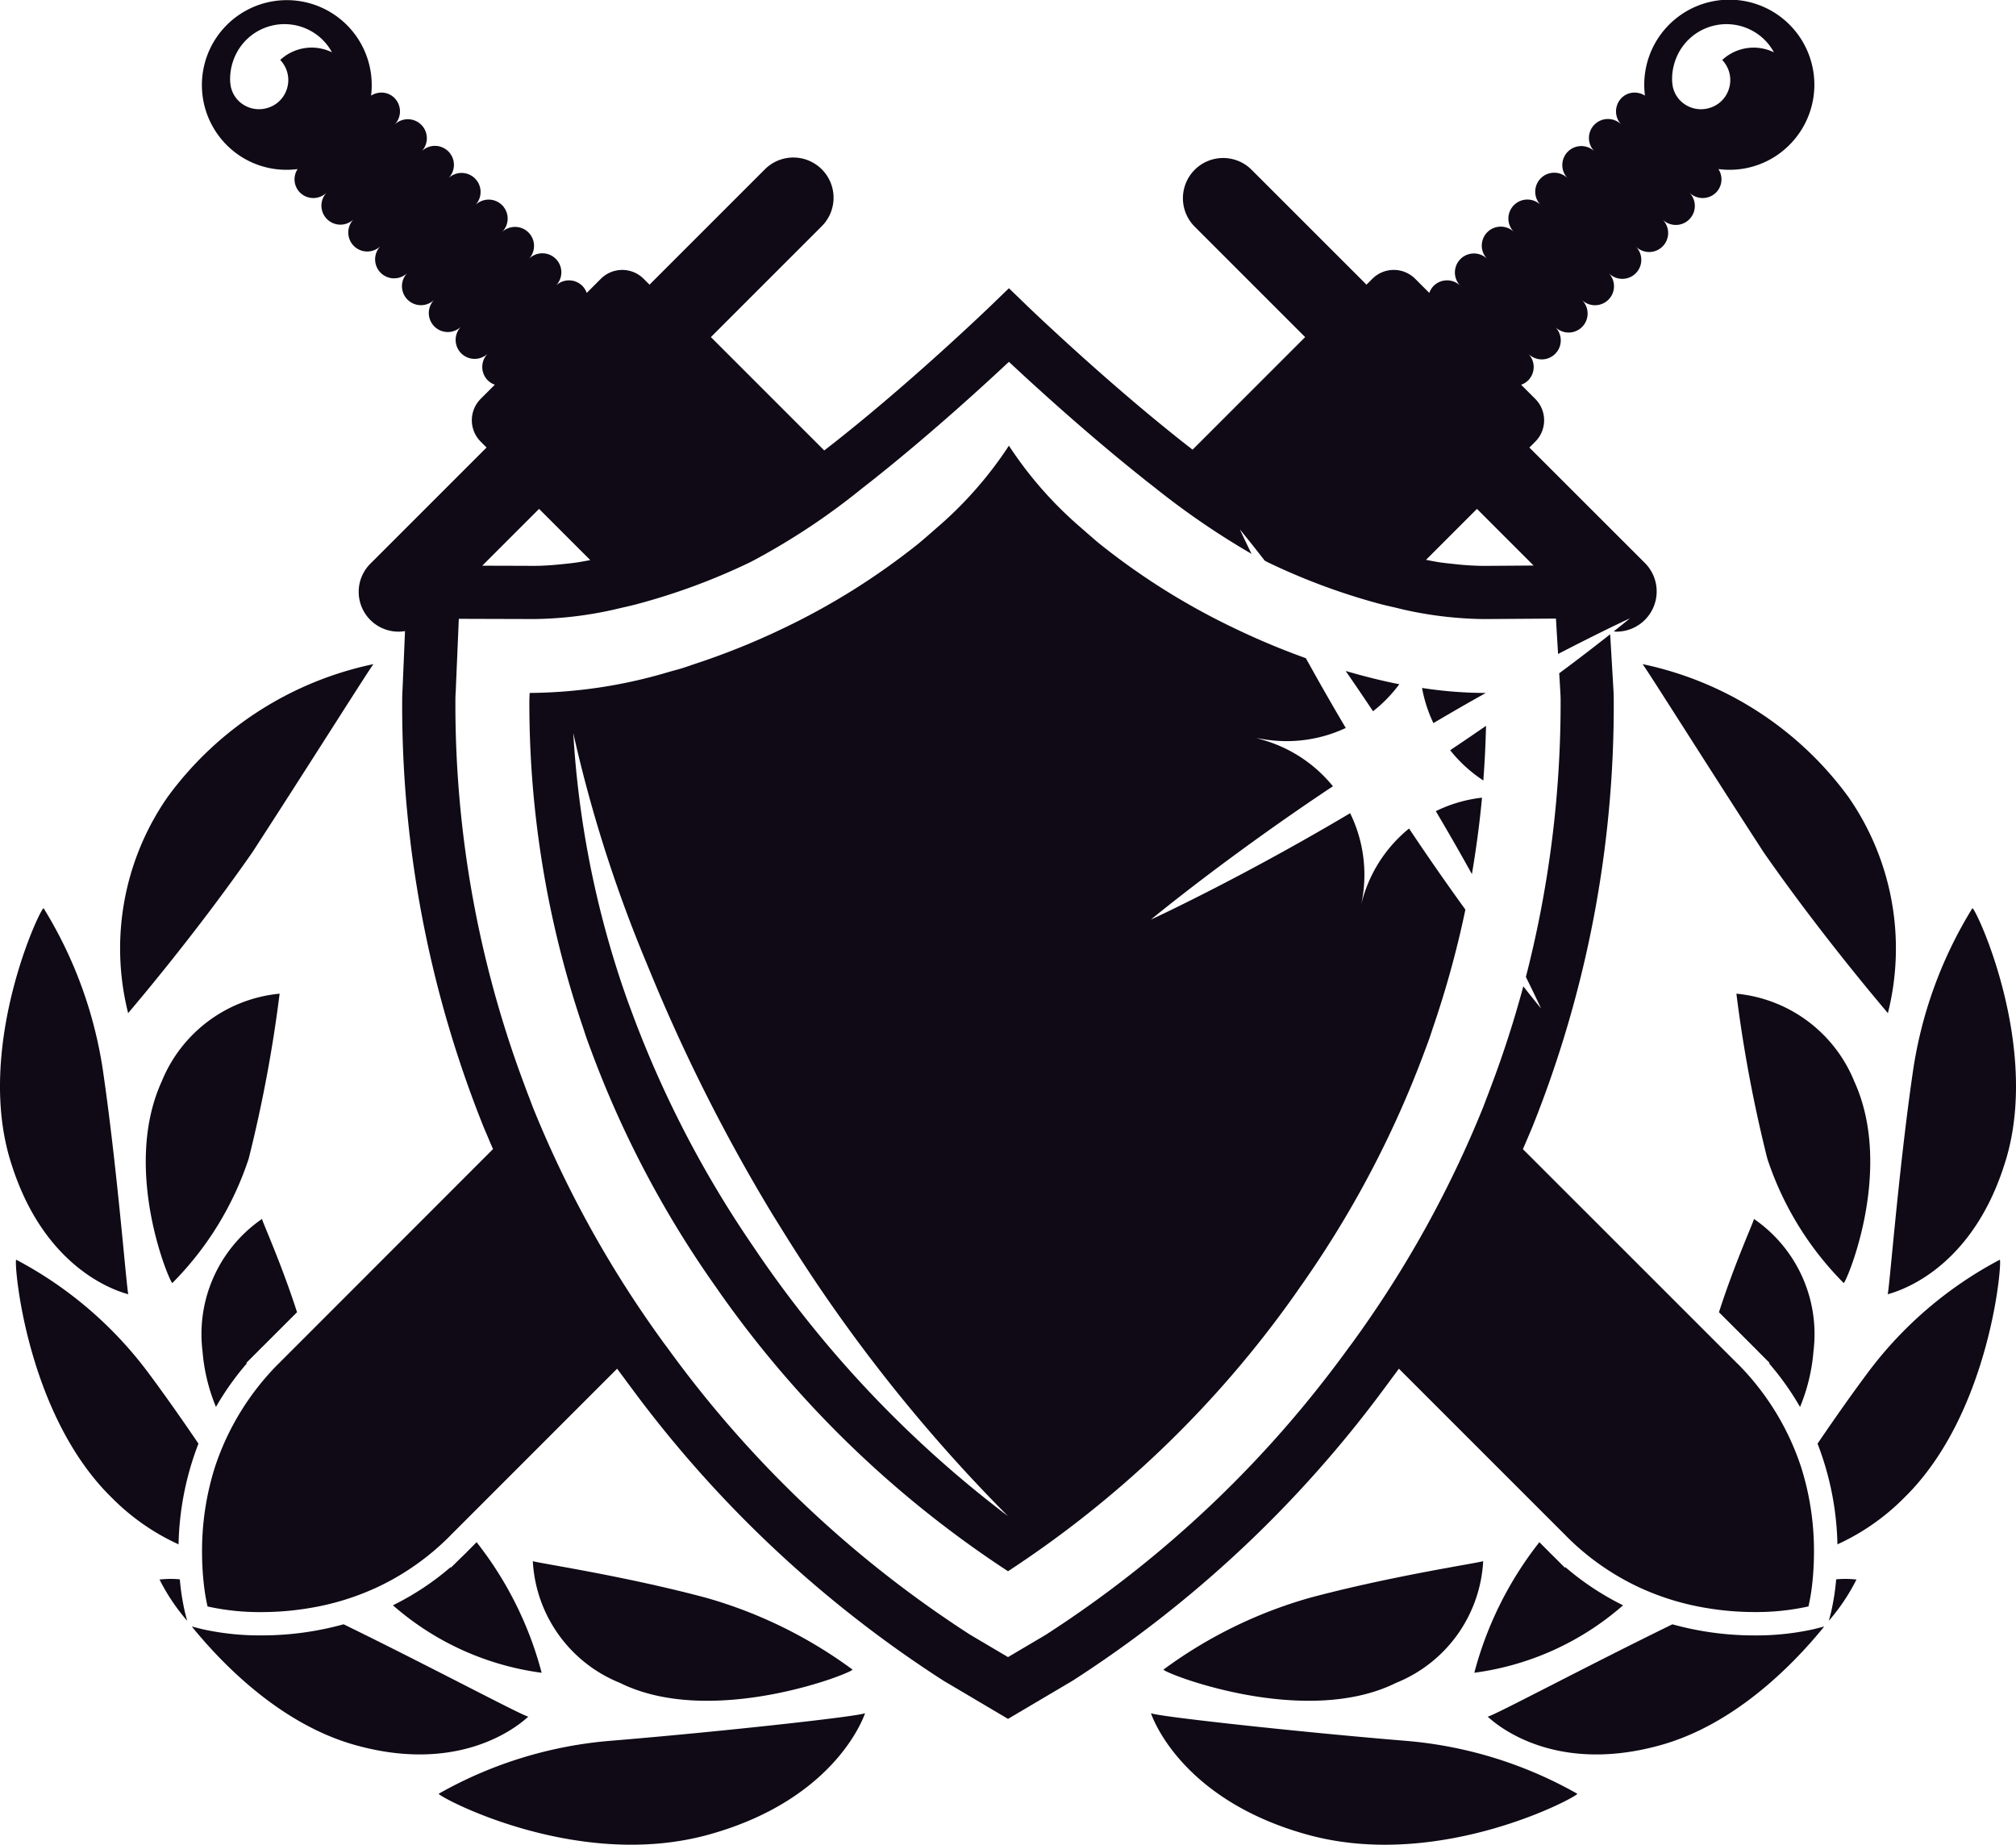
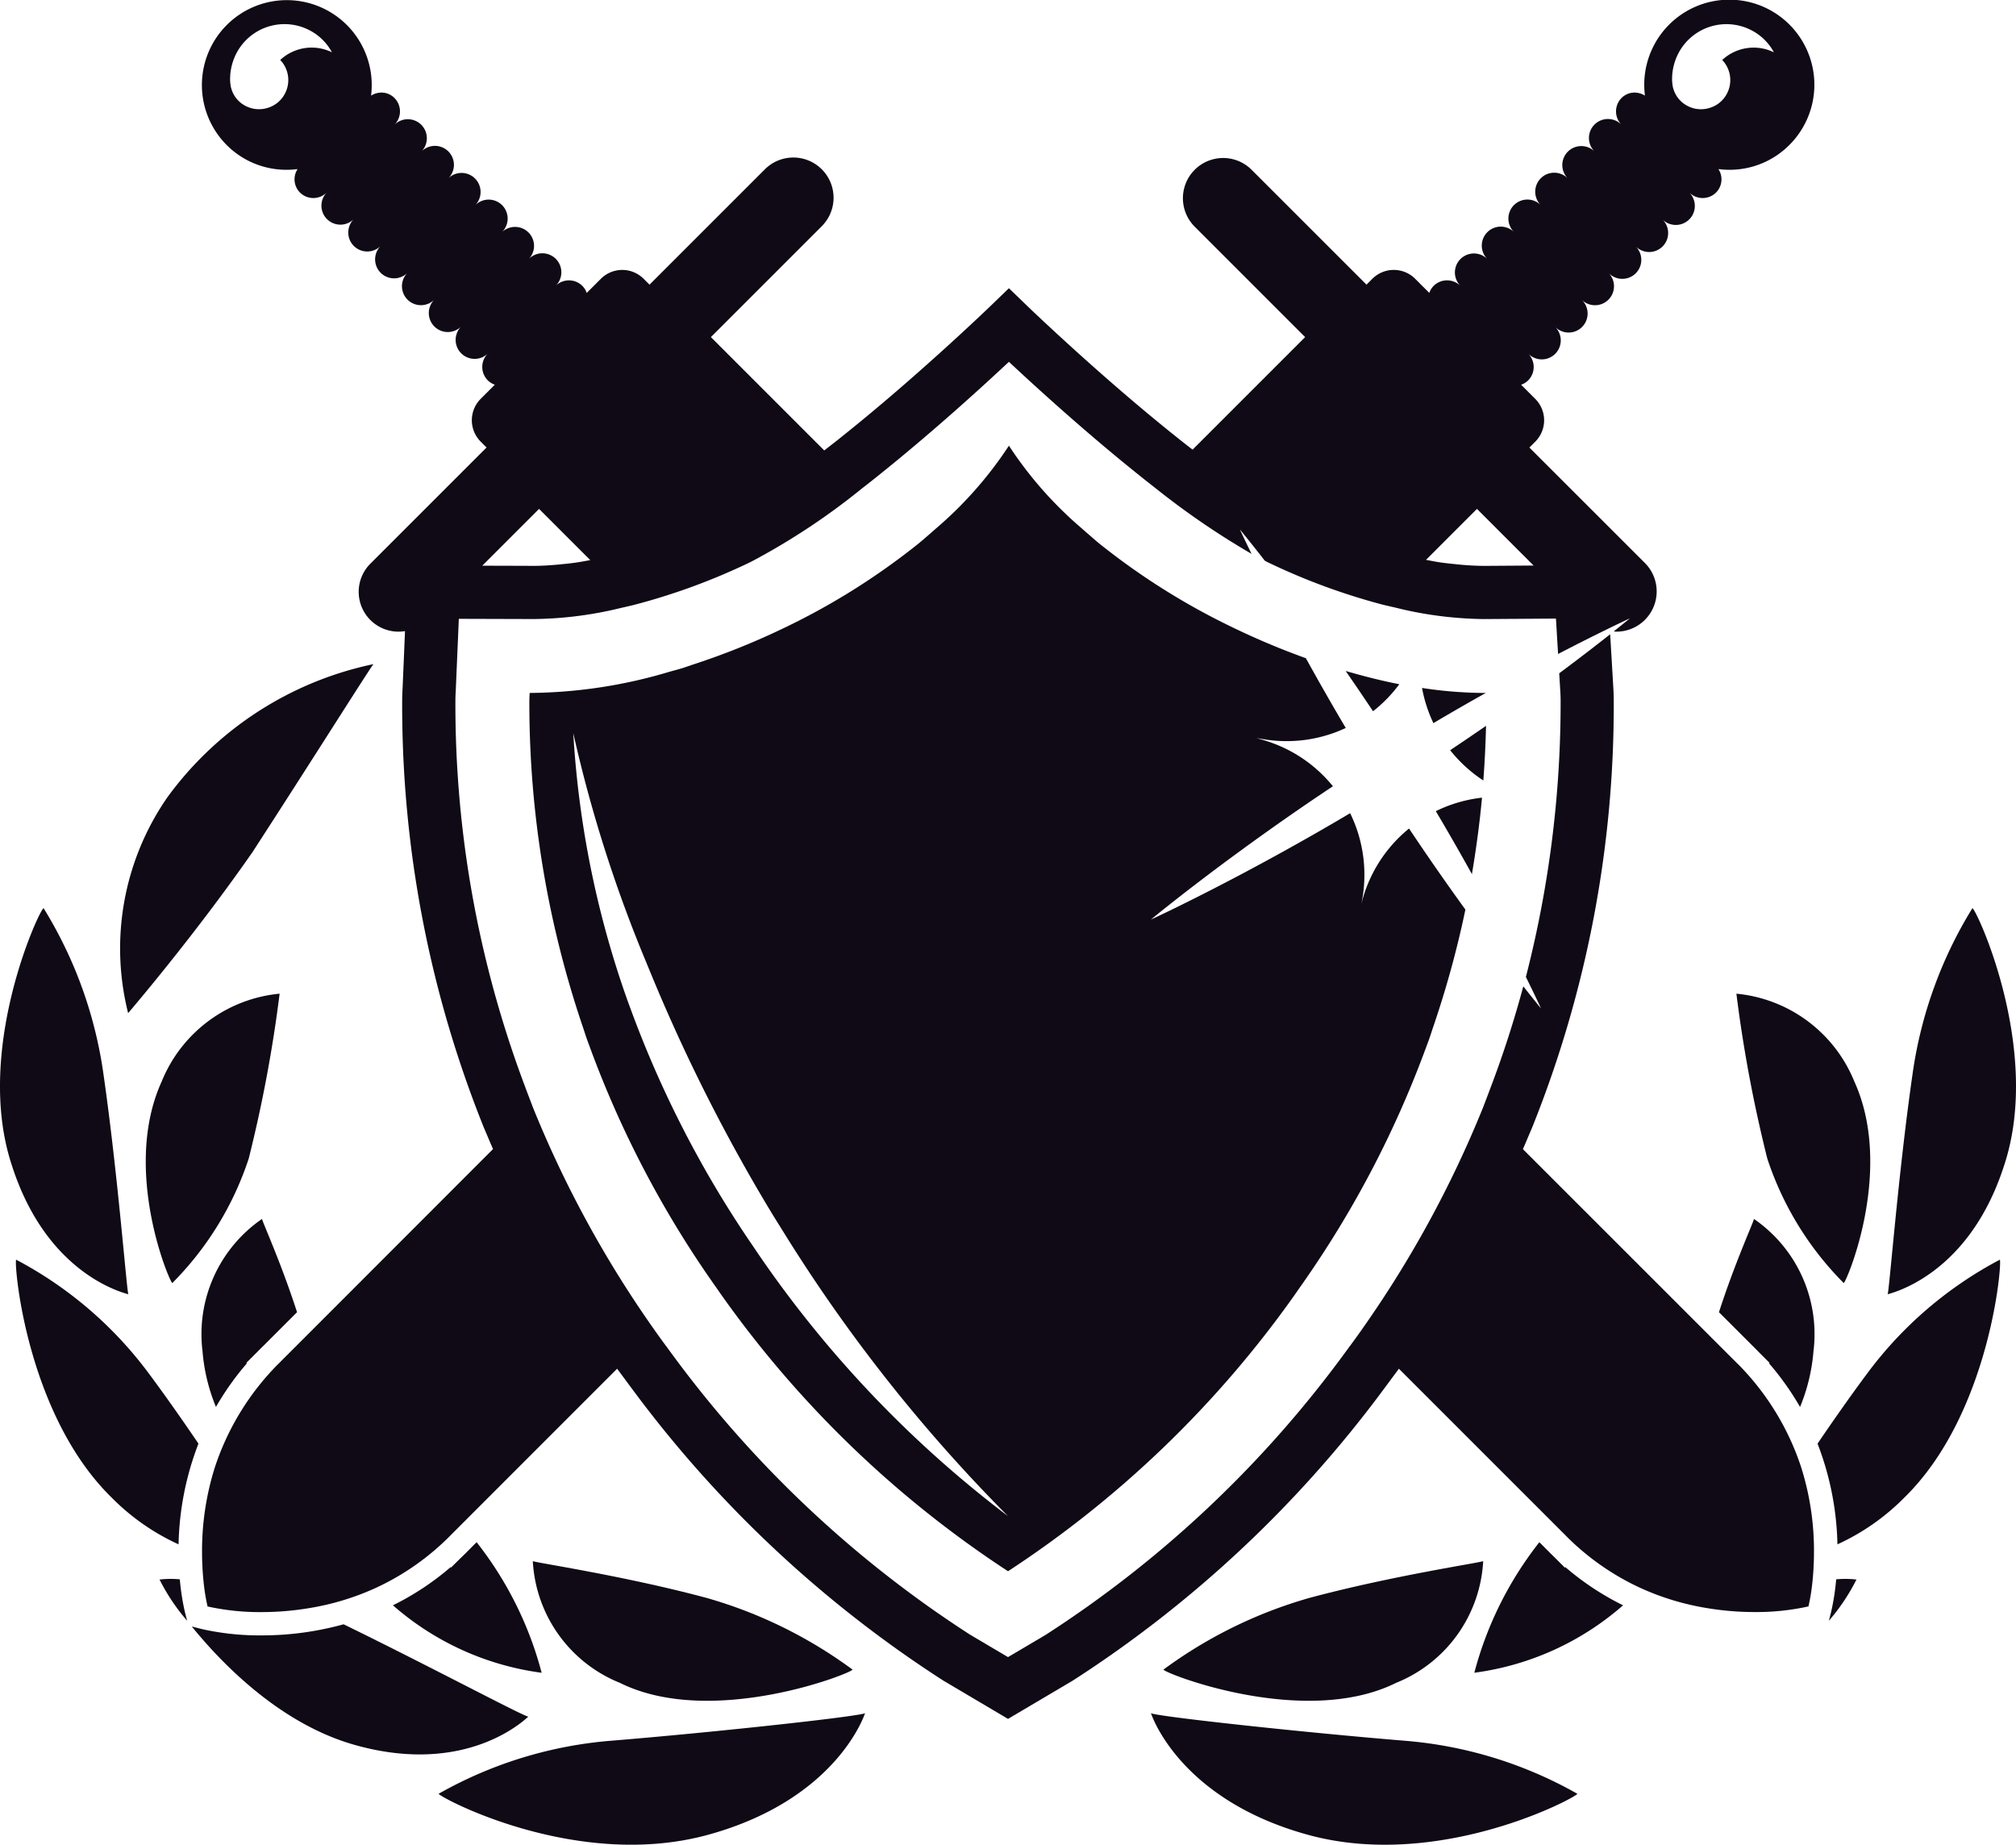
<svg xmlns="http://www.w3.org/2000/svg" width="30.494mm" height="27.904mm" viewBox="0 0 86.439 79.098">
  <defs>
    <style>.a{fill:#0f0a15;}</style>
  </defs>
  <title>fresh</title>
  <path class="a" d="M10.813,36.556c2.435-3.75,5.12-8.021,5.201-8.08A14.648,14.648,0,0,0,7.181,34.18a11.371,11.371,0,0,0-1.687,9.263C5.543,43.374,8.232,40.258,10.813,36.556Z" />
  <path class="a" d="M5.505,55.5c-.066-.07-.447-5.12-1.067-9.426a18.389,18.389,0,0,0-2.566-7.128c-.089-.143-3.025,6.012-1.365,11.018C2.075,54.863,5.593,55.489,5.505,55.5Z" />
  <path class="a" d="M8.509,61.9c-.678-.998-1.407-2.04-2.131-3.012a16.895,16.895,0,0,0-5.68-4.872c-.124-.102.349,6.546,4.094,10.202a9.66,9.66,0,0,0,2.864,2A12.648,12.648,0,0,1,8.509,61.9Z" />
  <path class="a" d="M7.71,67.718a4.249,4.249,0,0,0-.87.009,8.589,8.589,0,0,0,1.184,1.768l-.094-.364A10.059,10.059,0,0,1,7.71,67.718Z" />
  <path class="a" d="M14.732,69.646a13.116,13.116,0,0,1-3.483.476A11.374,11.374,0,0,1,8.65,69.85l-.428-.11c1.448,1.784,3.935,4.232,7.026,5.089,4.97,1.386,7.462-1.309,7.409-1.225C22.541,73.644,18.427,71.448,14.732,69.646Z" />
  <path class="a" d="M18.813,76.91c-.165.044,5.841,3.351,11.588,1.75,5.627-1.563,6.726-5.326,6.691-5.206-.136.132-6.376.815-10.889,1.185A17.901,17.901,0,0,0,18.813,76.91Z" />
  <path class="a" d="M11.989,42.607a6.076,6.076,0,0,0-5.057,3.766c-1.751,3.848.415,8.774.459,8.638a13.585,13.585,0,0,0,3.272-5.33A59.2,59.2,0,0,0,11.989,42.607Z" />
  <path class="a" d="M11.212,57.786c.016-.016.033-.032.051-.049l.007-.007,1.466-1.466c-.702-2.175-1.514-3.932-1.5-4a5.993,5.993,0,0,0-2.553,5.674,7.916,7.916,0,0,0,.576,2.388,11.95,11.95,0,0,1,1.325-1.867l-.022-.022.501-.501C11.112,57.887,11.162,57.836,11.212,57.786Z" />
  <path class="a" d="M20.05,66.512l-.005.004c-.016.018-.033.036-.05.053q-.128.128-.258.251l-.399.393-.017-.017a11.752,11.752,0,0,1-2.474,1.636,12.079,12.079,0,0,0,6.377,2.893,15.368,15.368,0,0,0-2.789-5.599Z" />
  <path class="a" d="M26.576,72.156c3.981,1.978,10.079-.467,9.974-.57A19.541,19.541,0,0,0,30.277,68.51c-3.565-.955-7.359-1.512-7.432-1.573A5.971,5.971,0,0,0,26.576,72.156Z" />
-   <path class="a" d="M75.627,36.556c2.58,3.701,5.27,6.817,5.319,6.887A11.371,11.371,0,0,0,79.259,34.18a14.647,14.647,0,0,0-8.833-5.704C70.506,28.535,73.192,32.806,75.627,36.556Z" />
  <path class="a" d="M84.567,38.946a18.387,18.387,0,0,0-2.566,7.128C81.381,50.38,81,55.43,80.934,55.5c-.088-.011,3.43-.637,4.998-5.535C87.592,44.958,84.656,38.803,84.567,38.946Z" />
  <path class="a" d="M80.061,58.889c-.724.972-1.453,2.014-2.131,3.012a12.648,12.648,0,0,1,.853,4.317,9.661,9.661,0,0,0,2.864-2c3.745-3.655,4.219-10.304,4.094-10.202A16.895,16.895,0,0,0,80.061,58.889Z" />
  <path class="a" d="M78.729,67.718a10.054,10.054,0,0,1-.22,1.413l-.094.364a8.588,8.588,0,0,0,1.184-1.768A4.246,4.246,0,0,0,78.729,67.718Z" />
-   <path class="a" d="M75.19,70.123a13.115,13.115,0,0,1-3.483-.476c-3.695,1.802-7.809,3.998-7.925,3.958-.052-.084,2.439,2.611,7.409,1.225,3.091-.857,5.579-3.305,7.026-5.089l-.429.11A11.37,11.37,0,0,1,75.19,70.123Z" />
  <path class="a" d="M49.348,73.455c-.035-.12,1.064,3.643,6.691,5.206,5.747,1.601,11.753-1.706,11.588-1.75a17.901,17.901,0,0,0-7.39-2.271C55.724,74.269,49.484,73.586,49.348,73.455Z" />
  <path class="a" d="M79.049,55.011c.044.136,2.21-4.79.459-8.638a6.076,6.076,0,0,0-5.057-3.766,59.187,59.187,0,0,0,1.326,7.074A13.585,13.585,0,0,0,79.049,55.011Z" />
  <path class="a" d="M77.18,60.328a7.916,7.916,0,0,0,.576-2.389,5.993,5.993,0,0,0-2.553-5.674c.014.067-.798,1.825-1.5,4L75.17,57.731l.005.006c.018.016.035.033.052.05q.086.086.169.172l.476.478-.021.021A11.949,11.949,0,0,1,77.18,60.328Z" />
  <path class="a" d="M69.592,68.832a11.751,11.751,0,0,1-2.474-1.636l-.022.022-.503-.503q-.075-.072-.149-.146c-.016-.016-.032-.032-.049-.051l-.006-.006-.386-.386a15.367,15.367,0,0,0-2.789,5.598A12.079,12.079,0,0,0,69.592,68.832Z" />
  <path class="a" d="M49.889,71.586c-.105.102,5.992,2.548,9.974.57a5.971,5.971,0,0,0,3.731-5.219c-.073.06-3.867.618-7.432,1.573A19.542,19.542,0,0,0,49.889,71.586Z" />
  <path class="a" d="M59.378,59.5q.15-.201.3-.405c.1-.137.202-.269.301-.408l6.679,6.679.438.438.006-.006-.004.005c.018.019.035.04.054.058a10.94,10.94,0,0,0,3.154,2.213,11.178,11.178,0,0,0,2.936.886,12.38,12.38,0,0,0,1.949.161,10.376,10.376,0,0,0,2.35-.241,8.627,8.627,0,0,0,.172-1.072c.036-.342.062-.755.064-1.222a11.886,11.886,0,0,0-.543-3.654,11.273,11.273,0,0,0-2.713-4.441c-.019-.019-.039-.036-.059-.054l.001-.001L73.375,57.35,65.297,49.273c.071-.165.143-.328.212-.495s.143-.328.21-.497a48.546,48.546,0,0,0,3.473-18.256c0-.173-.007-.345-.02-.565L69.09,28.065l-.03-.503-.022-.366c-.113.089-.233.183-.366.288-.145.113-.301.234-.469.364-.081.062-.17.13-.256.196q-.493.378-1.093.825l.044.727c.01.167.016.298.016.43a47.166,47.166,0,0,1-1.489,11.863c.422.855.65,1.352.65,1.352s-.284-.344-.761-.949c-.394,1.468-.85,2.876-1.358,4.224-.065.171-.128.344-.194.514s-.128.344-.196.511a47.112,47.112,0,0,1-5.213,9.52c-.098.139-.197.277-.295.413s-.2.27-.3.406A48.345,48.345,0,0,1,44.832,70.1l-1.612.953L41.607,70.1a48.344,48.344,0,0,1-12.926-12.22c-.1-.136-.201-.269-.3-.407-.099-.137-.197-.274-.295-.412a47.115,47.115,0,0,1-5.213-9.52c-.067-.167-.129-.341-.195-.51s-.13-.344-.194-.516a46.426,46.426,0,0,1-2.958-16.49c0-.132.006-.263.015-.41l.125-2.934.006-.147.141,0,3.076.009a16.262,16.262,0,0,0,3.183-.35c.19-.038.384-.086.576-.131.191-.044.38-.085.573-.135a27.427,27.427,0,0,0,4.964-1.83,29.147,29.147,0,0,0,4.78-3.159q.199-.154.397-.31c.132-.104.263-.209.393-.314,2.276-1.827,4.397-3.763,5.504-4.8,1.1,1.03,3.202,2.948,5.462,4.765.131.105.261.21.393.315s.264.207.396.31a33.676,33.676,0,0,0,4.152,2.844c-.324-.662-.501-1.048-.501-1.048s.405.489,1.07,1.343c.034.017.07.037.103.054a27.449,27.449,0,0,0,4.901,1.816c.193.05.382.09.573.135s.385.095.573.134a16.376,16.376,0,0,0,3.257.362l2.979-.02.097-.001.006.104.085,1.414c.33-.171.634-.327.919-.471.063-.032.129-.065.189-.096.118-.059.227-.114.335-.168q.326-.162.593-.293c.059-.029.127-.062.181-.089.554-.269.865-.412.865-.412s-.248.206-.696.561c.039.003.077.011.116.011a1.725,1.725,0,0,0,1.22-2.945L65.575,19.19l.252-.252a1.297,1.297,0,0,0,0-1.834l-.607-.607a.8.8,0,0,0,.301-.185.814.814,0,0,0,0-1.151l-.131-.131h0l.131.131a.814.814,0,1,0,1.151-1.151.814.814,0,1,0,1.151-1.151.814.814,0,0,0,1.151-1.151.814.814,0,1,0,1.151-1.151.814.814,0,1,0,1.151-1.151A.814.814,0,0,0,72.43,8.253a.814.814,0,0,0,1.151,0A.802.802,0,0,0,73.68,7.251a3.771,3.771,0,0,0,.467.029,3.605,3.605,0,0,0,2.565-1.054A3.647,3.647,0,1,0,70.53,4.1a.841.841,0,0,0-.447-.13.778.778,0,0,0-.555.23.814.814,0,0,0,0,1.151.814.814,0,1,0-1.151,1.151A.814.814,0,1,0,67.225,7.654a.814.814,0,1,0-1.151,1.151.814.814,0,1,0-1.151,1.151.814.814,0,0,0-1.151,0h0a.814.814,0,0,0,0,1.151A.814.814,0,1,0,62.62,12.259a.814.814,0,0,0-1.151,0,.8.8,0,0,0-.185.301l-.607-.607a1.297,1.297,0,0,0-1.834,0l-.252.252L53.639,7.255A1.725,1.725,0,0,0,51.2,9.694l4.76,4.76-4.826,4.826c-.133-.103-.265-.205-.397-.309s-.263-.208-.394-.314c-3.219-2.575-6.245-5.488-6.292-5.533l-.792-.766-.792.766c-.047.045-3.1,2.985-6.335,5.568-.131.105-.262.21-.394.313s-.265.206-.398.309l-4.86-4.86,4.76-4.76A1.725,1.725,0,0,0,32.8,7.255l-4.951,4.951-.252-.252a1.297,1.297,0,0,0-1.834,0l-.607.607a.8.8,0,0,0-.185-.301.814.814,0,0,0-1.151,0,.814.814,0,1,0-1.151-1.151.814.814,0,0,0-1.151-1.151.814.814,0,1,0-1.151-1.151A.814.814,0,1,0,19.214,7.654a.814.814,0,1,0-1.151-1.151A.814.814,0,1,0,16.911,5.351a.814.814,0,0,0,0-1.151.778.778,0,0,0-.555-.23.841.841,0,0,0-.446.13A3.641,3.641,0,1,0,9.727,6.226,3.605,3.605,0,0,0,12.292,7.28a3.771,3.771,0,0,0,.467-.029.802.802,0,0,0,.1,1.002.814.814,0,0,0,1.151,0A.814.814,0,0,0,15.161,9.404a.814.814,0,0,0,1.151,1.151.814.814,0,0,0,1.151,1.151.814.814,0,0,0,1.151,1.151.814.814,0,0,0,1.151,1.151.814.814,0,0,0,1.151,1.151.814.814,0,0,0,0,1.151.8.8,0,0,0,.301.185l-.607.607a1.297,1.297,0,0,0,0,1.834l.252.252-4.951,4.951a1.707,1.707,0,0,0,1.454,2.922l-.021.501-.021.502-.061,1.434c-.01.174-.018.348-.018.524a48.547,48.547,0,0,0,3.473,18.256c.068.169.142.331.211.499s.141.329.211.493L13.064,57.35l-1.088,1.088.002.002,0,0c-.02.018-.04.035-.059.054a11.275,11.275,0,0,0-2.713,4.441,11.886,11.886,0,0,0-.543,3.654A12.223,12.223,0,0,0,8.727,67.81a8.627,8.627,0,0,0,.172,1.072,10.38,10.38,0,0,0,2.35.241,12.382,12.382,0,0,0,1.949-.161,11.176,11.176,0,0,0,2.936-.886,10.94,10.94,0,0,0,3.154-2.213c.019-.019.036-.039.054-.058l-.004-.004.005.005.439-.439L26.46,58.687c.1.139.201.27.301.406s.2.272.301.406a50.75,50.75,0,0,0,13.386,12.563L43.22,73.702l2.772-1.639A50.755,50.755,0,0,0,59.378,59.5ZM71.696,3.265a2.421,2.421,0,0,1,.302-1.043,2.324,2.324,0,0,1,3.171-.885,2.276,2.276,0,0,1,.89.906,1.979,1.979,0,0,0-2.216.329,1.247,1.247,0,0,1,.185,1.474,1.229,1.229,0,0,1-.721.58,1.244,1.244,0,0,1-.987-.103,1.206,1.206,0,0,1-.582-.752.429.429,0,0,1-.019-.089,1.814,1.814,0,0,1-.025-.359C71.701,3.307,71.695,3.284,71.696,3.265ZM12.015,2.571a1.247,1.247,0,0,1,.185,1.474,1.229,1.229,0,0,1-.721.58,1.244,1.244,0,0,1-.987-.103,1.206,1.206,0,0,1-.582-.752.429.429,0,0,1-.019-.089,1.814,1.814,0,0,1-.025-.359c.008-.015.002-.038.003-.058a2.421,2.421,0,0,1,.302-1.043,2.324,2.324,0,0,1,3.171-.885,2.277,2.277,0,0,1,.89.906A1.979,1.979,0,0,0,12.015,2.571ZM63.327,21.82l2.429,2.429-.703.005-.702.005-.722.005a12.138,12.138,0,0,1-1.254-.077c-.209-.022-.417-.042-.633-.074-.196-.029-.398-.07-.599-.108Zm-40.214,0,2.196,2.196c-.202.037-.406.076-.602.105-.216.031-.425.052-.634.073-.407.041-.805.069-1.18.069l-.806-.003-.705-.002-.705-.002Z" />
  <path class="a" d="M63.544,34.202a6.014,6.014,0,0,0-1.981.579c.561.946,1.079,1.853,1.548,2.699C63.291,36.416,63.439,35.325,63.544,34.202Z" />
  <path class="a" d="M63.716,31.122q-.739.511-1.538,1.045A6.016,6.016,0,0,0,63.6,33.465Q63.688,32.314,63.716,31.122Z" />
  <path class="a" d="M58.871,30.497a6.021,6.021,0,0,0,1.127-1.159c-.722-.14-1.47-.329-2.228-.547l-.071-.02.037.054Q58.29,29.626,58.871,30.497Z" />
  <path class="a" d="M60.972,29.498a6.011,6.011,0,0,0,.488,1.508q1.171-.694,2.246-1.293A18.177,18.177,0,0,1,60.972,29.498Z" />
  <path class="a" d="M56.579,29.275c-.087-.154-.169-.302-.254-.453-.113-.203-.226-.404-.334-.6A31.824,31.824,0,0,1,52.96,26.954a29.75,29.75,0,0,1-5.84-3.659c-.133-.108-.252-.217-.38-.326s-.253-.22-.378-.33a16.622,16.622,0,0,1-3.103-3.529,16.682,16.682,0,0,1-3.144,3.565c-.125.11-.248.22-.377.33-.128.108-.251.217-.383.324a29.779,29.779,0,0,1-5.797,3.625,31.337,31.337,0,0,1-3.789,1.522c-.176.058-.355.124-.53.178-.186.057-.367.102-.552.155a21.31,21.31,0,0,1-5.977.903c-.004.105-.013.208-.013.314a43.167,43.167,0,0,0,2.288,13.992c.06.176.115.358.177.532s.127.343.19.515a44.014,44.014,0,0,0,5.042,9.69c.097.14.194.279.291.416s.193.281.291.416A45.639,45.639,0,0,0,43.22,67.371,45.638,45.638,0,0,0,55.465,55.587c.097-.135.193-.278.29-.415s.195-.277.291-.418a44.014,44.014,0,0,0,5.042-9.69c.064-.172.129-.342.191-.516s.117-.355.177-.53a42.253,42.253,0,0,0,1.375-5.016c-.74-1.023-1.562-2.196-2.416-3.477a5.994,5.994,0,0,0-2.065,3.322,6,6,0,0,0-.461-3.979c-1.275.758-2.478,1.435-3.561,2.024-.156.085-.308.167-.459.248-.155.084-.311.167-.46.247-2.442,1.299-4.063,2.043-4.063,2.043s1.309-1.085,3.445-2.661c.131-.097.271-.198.408-.299.136-.099.267-.196.409-.298,1.041-.753,2.236-1.591,3.543-2.459a5.986,5.986,0,0,0-2.488-1.813q-.258-.1-.529-.178c-.106-.03-.209-.065-.317-.089.115.026.231.041.346.061a5.988,5.988,0,0,0,3.539-.48c-.302-.509-.589-1.003-.865-1.487C56.751,29.575,56.662,29.422,56.579,29.275ZM32.627,53.934c-.096-.137-.191-.281-.286-.421s-.191-.279-.286-.421a45.949,45.949,0,0,1-4.986-9.747c-.063-.172-.128-.342-.189-.516s-.123-.35-.183-.527A41.417,41.417,0,0,1,24.58,31.435a59.195,59.195,0,0,0,3.137,9.848c.067.165.138.335.207.502.068.165.137.33.207.498a75.38,75.38,0,0,0,4.974,9.759c.088.145.181.291.271.436s.18.291.271.436A68.222,68.222,0,0,0,43.22,65.009,48.186,48.186,0,0,1,32.627,53.934Z" />
</svg>